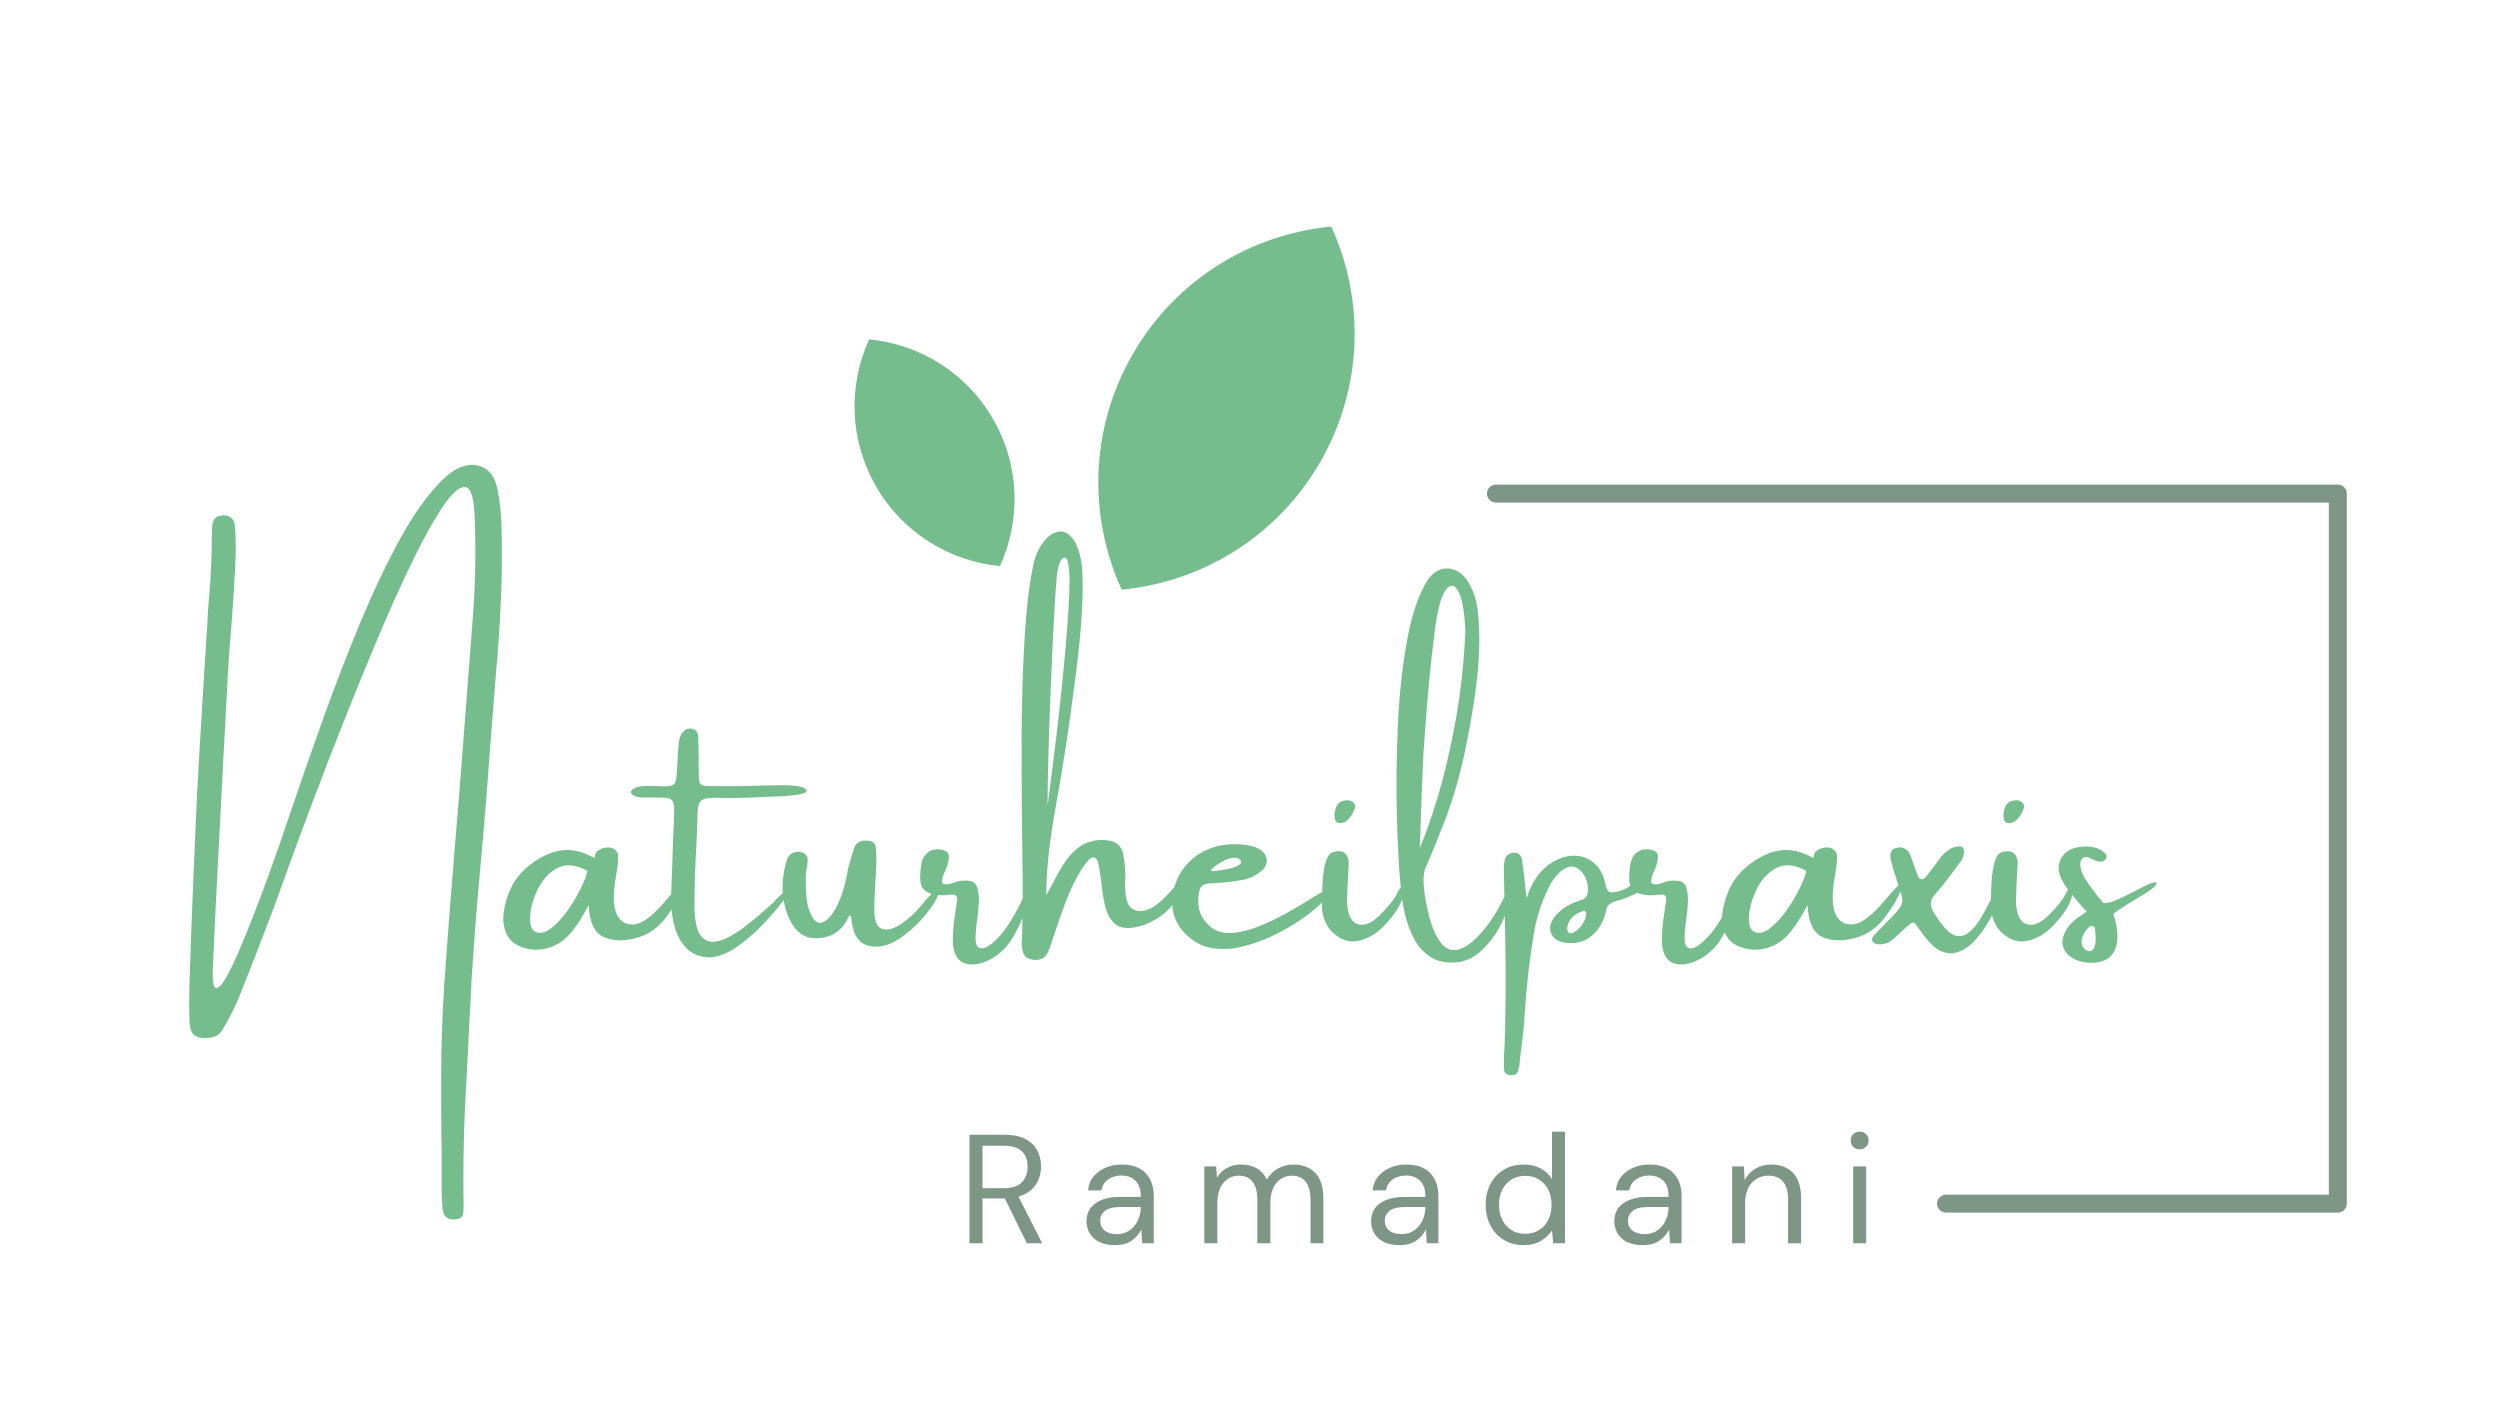
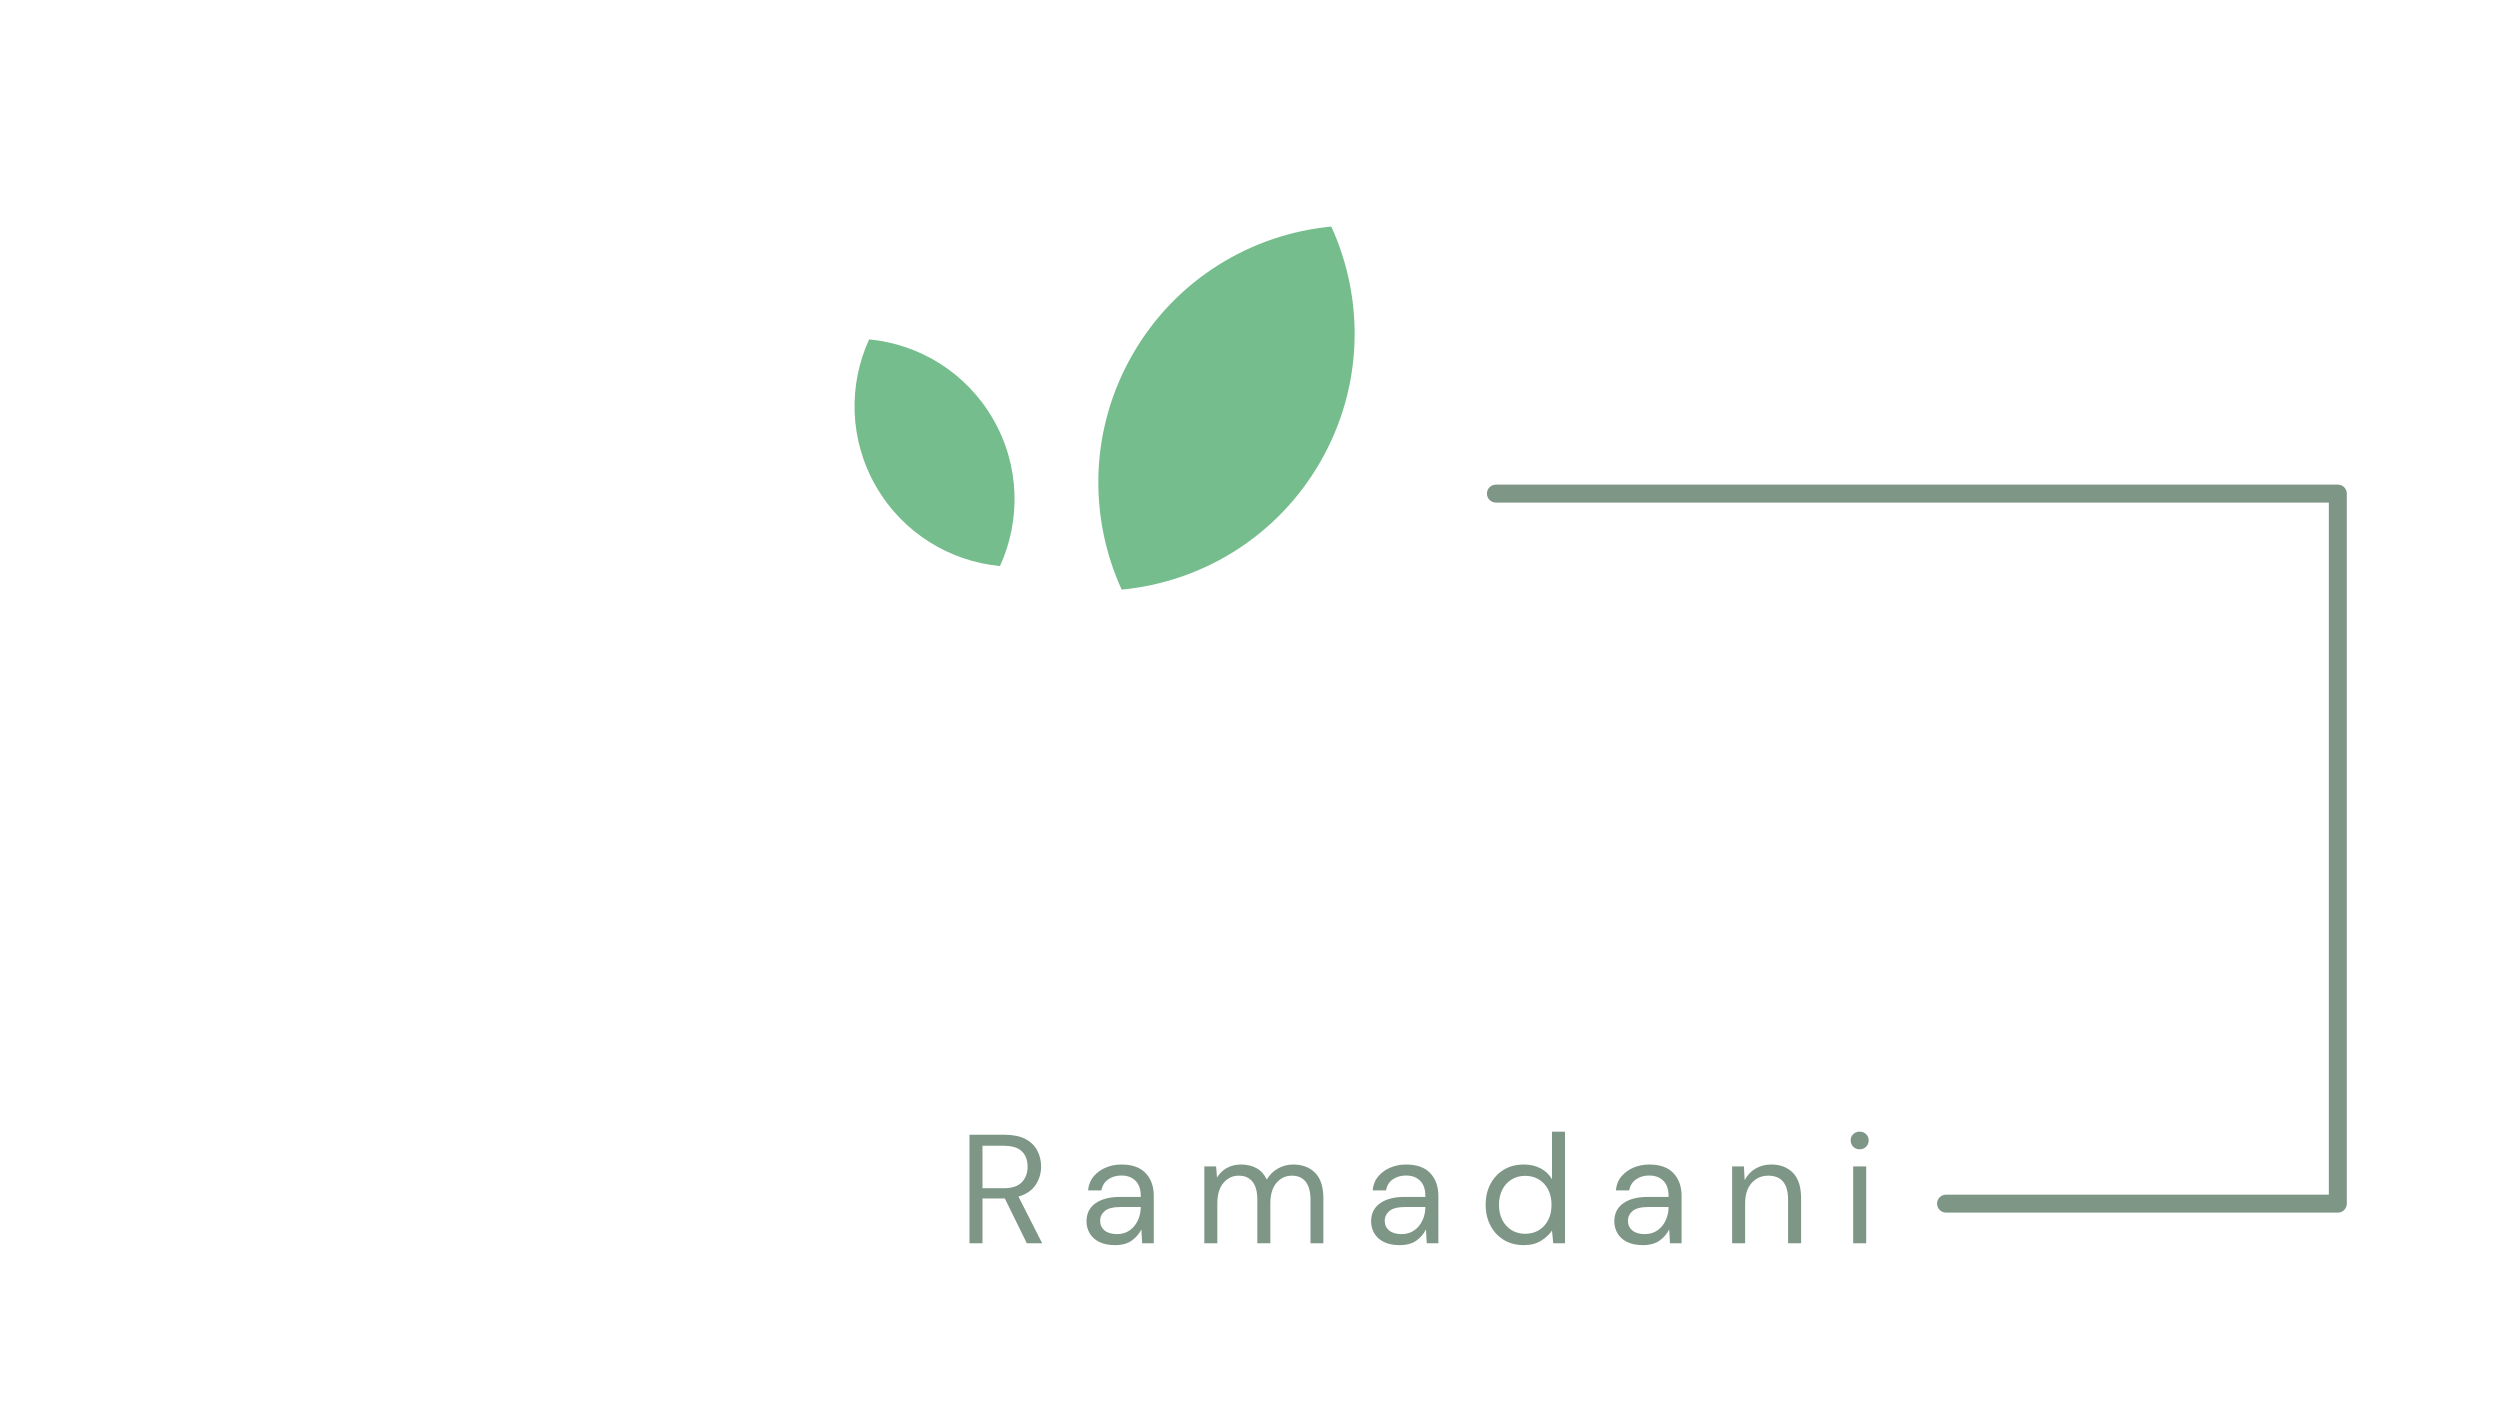
<svg xmlns="http://www.w3.org/2000/svg" xmlns:ns1="https://sketch.io/dtd/" ns1:metadata="eyJuYW1lIjoiRHJhd2luZy0zNS5za2V0Y2hwYWQiLCJzdXJmYWNlIjp7ImlzUGFpbnQiOnRydWUsIm1ldGhvZCI6ImZpbGwiLCJibGVuZCI6Im5vcm1hbCIsImVuYWJsZWQiOnRydWUsIm9wYWNpdHkiOjEsInR5cGUiOiJjb2xvciIsImNvbG9yIjoiI2ZmZmZmZiIsImlzRmlsbCI6dHJ1ZX0sImNsaXBQYXRoIjp7ImVuYWJsZWQiOnRydWV9LCJkZXNjcmlwdGlvbiI6Im1hZGUgd2l0aCBodHRwOi8vbG9nb21ha3IuY29tIiwibWV0YWRhdGEiOnsidXNlckFnZW50Ijp7InBvaW50ZXJUeXBlIjoibW91c2VPbmx5IiwiaU9TIjpmYWxzZSwibWFjIjp0cnVlLCJlbGVjdHJvbiI6ZmFsc2UsIm1hY0FwcFN0b3JlIjpmYWxzZSwibWFjQXBwU3RvcmVQcmVtaXVtIjpmYWxzZSwid2luZG93c0FwcFN0b3JlIjpmYWxzZSwiZmlyZWZveCI6ZmFsc2UsInNhZmFyaSI6ZmFsc2UsImNocm9tZU9TIjpmYWxzZSwid2luZG93cyI6ZmFsc2UsIndpbmRvd3MxMCI6ZmFsc2UsImhpc3RvcnkiOnRydWUsImNob29zZUVudHJ5IjpmYWxzZSwiY3NzVGV4dEFsaWduTGFzdCI6InRleHRBbGlnbkxhc3QiLCJjc3NUZXh0RmlsbENvbG9yIjoid2Via2l0VGV4dEZpbGxDb2xvciIsImNzc1RyYW5zZm9ybSI6InRyYW5zZm9ybSIsImNzc1RyYW5zZm9ybU9yaWdpbiI6InRyYW5zZm9ybU9yaWdpbiIsImNhbnZhcyI6dHJ1ZSwiY3R4SW1hZ2VTbW9vdGhpbmciOnRydWUsImN0eExpbmVEYXNoIjp0cnVlLCJnY28iOnsic291cmNlLW92ZXIiOnRydWUsInNvdXJjZS1pbiI6dHJ1ZSwic291cmNlLW91dCI6dHJ1ZSwic291cmNlLWF0b3AiOnRydWUsImRlc3RpbmF0aW9uLW92ZXIiOnRydWUsImRlc3RpbmF0aW9uLWluIjp0cnVlLCJkZXN0aW5hdGlvbi1vdXQiOnRydWUsImRlc3RpbmF0aW9uLWF0b3AiOnRydWUsImxpZ2h0ZXIiOnRydWUsImNvcHkiOnRydWUsInhvciI6dHJ1ZSwiX19jb21wb3NpdGUiOnRydWUsIm5vcm1hbCI6dHJ1ZSwibXVsdGlwbHkiOnRydWUsInNjcmVlbiI6dHJ1ZSwib3ZlcmxheSI6dHJ1ZSwiZGFya2VuIjp0cnVlLCJsaWdodGVuIjp0cnVlLCJjb2xvci1kb2RnZSI6dHJ1ZSwiY29sb3ItYnVybiI6dHJ1ZSwiaGFyZC1saWdodCI6dHJ1ZSwic29mdC1saWdodCI6dHJ1ZSwiZGlmZmVyZW5jZSI6dHJ1ZSwiZXhjbHVzaW9uIjp0cnVlLCJodWUiOnRydWUsInNhdHVyYXRpb24iOnRydWUsImNvbG9yIjp0cnVlLCJsdW1pbm9zaXR5Ijp0cnVlLCJfX2JsZW5kIjp0cnVlfSwicGl4ZWxSYXRpbyI6MiwiY2FudmFzX2lvX2Jsb2IiOnRydWUsImluaXRpYWxpemVkIjp0cnVlLCJjbGlwYm9hcmQiOnRydWV9LCJmb250U2V0IjoicmVtb3RlIiwiZ3JpZE92ZXJsYXlJZCI6ImdyaWRPdmVybGF5IiwiY3JvcFJlZ2lvbiI6eyJ4Ijo0MzMsInkiOjExMCwid2lkdGgiOjYyOSwiaGVpZ2h0IjozNTV9LCJpc0Nyb3BwZWQiOnRydWV9LCJleHBvcnREUEkiOjcyLCJleHBvcnRGb3JtYXQiOiJwbmciLCJleHBvcnRRdWFsaXR5IjowLjk1LCJ1bml0cyI6InB4Iiwid2lkdGgiOjYyOSwiaGVpZ2h0IjozNTUsInBhZ2VzIjpbeyJ3aWR0aCI6NjI5LCJoZWlnaHQiOjM1NX1dLCJ1dWlkIjoiYTg5ZDgxZGItMGNiYy00NmY4LWE5MGEtZDY1MWRmNDg3ZDhiIn0=" width="629" height="355" viewBox="0 0 629 355">
  <g style="mix-blend-mode: source-over;" ns1:tool="clipart" transform="matrix(0.239,0,0,0.239,366.845,109.184)">
    <path d="m39.85,72.24c-5.22,0-9.46-4.24-9.46-9.46s4.24-9.46,9.46-9.46h886.31c5.22,0,9.46,4.24,9.46,9.46v747.49c0,5.22-4.24,9.46-9.46,9.46h-412.45c-5.22,0-9.46-4.24-9.46-9.46s4.24-9.46,9.46-9.46h402.99V72.24H39.85Z" ns1:uid="1" style="fill: rgb(126, 150, 134); fill-rule: evenodd;" />
  </g>
  <g style="mix-blend-mode: source-over;" ns1:tool="fancyText" transform="matrix(1,0,0,1,21,148)">
    <g ns1:uid="1">
      <g ns1:uid="2" style="paint-order: stroke fill markers;">
-         <path d="M 104.097 -25.199L 104.097 -25.199L 104.097 -25.199Q 105.125 -20.248 105.201 -15.068L 105.201 -15.068Q 105.43 -5.852 105.011 3.365Q 104.592 12.582 103.754 21.799L 103.754 21.799Q 103.106 29.759 102.497 37.719L 102.497 37.719Q 102.002 44.27 101.507 50.858L 101.507 50.858Q 100.936 58.323 100.25 65.864L 100.25 65.864Q 99.564 73.329 98.917 80.87L 98.917 80.87Q 98.231 89.592 97.66 98.313L 97.66 98.313Q 97.394 104.179 97.051 109.93L 97.051 109.93Q 96.746 116.48 96.403 123.107L 96.403 123.107Q 95.375 139.37 95.642 155.595L 95.642 155.595Q 95.642 156.623 95.489 157.537L 95.489 157.537Q 95.223 158.527 94.118 158.718L 94.118 158.718Q 90.767 159.365 90.348 156.204L 90.348 156.204Q 90.119 153.767 90.119 151.329L 90.119 151.329Q 90.119 146.721 90.119 142.112L 90.119 142.112Q 89.929 129.734 90.043 117.242L 90.043 117.242Q 90.271 105.588 91.186 93.934L 91.186 93.934Q 92.214 79.766 93.395 65.636L 93.395 65.636Q 94.118 56.99 94.804 48.459L 94.804 48.459Q 96.479 27.093 98.079 5.803L 98.079 5.803Q 98.917 -6.118 98.422 -18.077L 98.422 -18.077Q 98.155 -25.199 96.061 -25.447Q 93.966 -25.694 90.576 -20.762Q 87.187 -15.83 82.997 -7.242Q 78.808 1.347 74.313 11.954Q 69.819 22.561 65.516 33.453Q 61.212 44.346 57.556 54.02Q 53.899 63.693 51.481 70.435Q 49.062 77.176 48.225 79.461L 48.225 79.461Q 47.958 80.108 47.958 80.185L 47.958 80.185Q 43.616 91.763 39.008 103.227L 39.008 103.227Q 37.675 106.35 35.999 109.358L 35.999 109.358Q 35.656 109.93 35.237 110.615L 35.237 110.615Q 34.476 112.291 32.8 112.862L 32.8 112.862Q 30.362 113.548 28.572 112.843Q 26.782 112.139 26.668 109.092L 26.668 109.092Q 26.516 102.503 26.782 95.952L 26.782 95.952Q 26.935 92.601 27.011 89.173L 27.011 89.173Q 27.696 70.968 28.534 52.725L 28.534 52.725Q 29.182 40.499 29.943 28.35L 29.943 28.35Q 30.553 18.942 31.124 9.573L 31.124 9.573Q 31.276 5.803 31.619 2.108L 31.619 2.108Q 32.305 -5.775 32.305 -13.735L 32.305 -13.735Q 32.305 -14.726 32.381 -15.754L 32.381 -15.754Q 32.647 -18.344 35.237 -18.344L 35.237 -18.344Q 37.827 -18.344 38.094 -15.64L 38.094 -15.64Q 38.398 -11.983 38.284 -8.213Q 38.17 -4.442 37.903 -0.672L 37.903 -0.672Q 37.903 -0.405 37.903 -0.139L 37.903 -0.139Q 37.561 4.355 37.256 8.964L 37.256 8.964Q 36.837 13.839 36.494 18.79L 36.494 18.79Q 35.237 41.832 34.057 64.874L 34.057 64.874Q 33.219 80.375 32.533 95.876L 32.533 95.876Q 32.381 100.713 33.466 100.599Q 34.552 100.484 36.323 97.171Q 38.094 93.857 40.055 89.078Q 42.017 84.298 43.692 79.937Q 45.368 75.576 46.13 73.405L 46.13 73.405Q 46.358 72.758 46.473 72.491L 46.473 72.491Q 49.139 65.217 52.643 54.743L 52.643 54.743Q 56.261 44.079 60.583 32.063Q 64.906 20.047 69.762 8.393Q 74.618 -3.262 79.76 -12.593Q 84.901 -21.924 90.271 -27.218L 90.271 -27.218Q 91.871 -28.817 93.699 -29.884L 93.699 -29.884Q 97.317 -31.826 100.288 -30.531Q 103.259 -29.236 104.097 -25.199ZZM 150.771 75.424Q 149.724 78.623 146.62 82.755Q 143.516 86.888 138.869 88.068Q 134.223 89.249 130.833 87.745Q 127.443 86.24 127.101 79.689L 127.101 79.689Q 123.254 87.154 119.769 89.249Q 116.284 91.344 112.514 90.849L 112.514 90.849Q 108.248 90.163 106.744 87.535Q 105.239 84.907 105.734 81.46Q 106.229 78.014 107.829 74.853L 107.829 74.853Q 109.086 72.491 111.314 70.473Q 113.542 68.454 115.979 67.312L 115.979 67.312Q 118.988 65.788 122.035 65.864Q 125.082 65.94 128.548 67.883L 128.548 67.883Q 128.624 67.959 128.624 67.73L 128.624 67.73Q 128.624 67.388 128.795 66.874Q 128.967 66.359 129.386 66.055L 129.386 66.055Q 130.528 65.217 132.09 65.217Q 133.651 65.217 134.489 66.778L 134.489 66.778Q 134.642 68.797 134.07 71.92L 134.07 71.92Q 132.813 78.775 134.07 81.784Q 135.327 84.793 138.507 84.583Q 141.688 84.374 146.753 78.299Q 151.818 72.225 150.771 75.424ZZM 113.275 86.164L 113.275 86.164L 113.275 86.164Q 115.027 87.421 117.293 85.821Q 119.56 84.222 121.654 81.289Q 123.749 78.356 125.177 75.424Q 126.605 72.491 126.758 71.082L 126.758 71.082Q 122.492 68.797 119.445 70.301Q 116.398 71.806 114.589 75.214Q 112.78 78.623 112.438 81.841Q 112.095 85.06 113.275 86.164ZZM 176.003 76.681L 176.003 76.681L 176.003 76.681Q 178.098 74.662 177.812 75.671Q 177.526 76.681 175.508 79.328Q 173.489 81.975 170.48 85.06Q 167.472 88.145 164.12 90.411Q 160.769 92.677 157.76 92.867L 157.76 92.867Q 154.065 92.867 151.837 90.677Q 149.609 88.487 148.657 84.888Q 147.705 81.289 147.857 77.1L 147.857 77.1Q 148.048 72.415 148.2 67.73L 148.2 67.73Q 148.276 65.369 148.353 63.122L 148.353 63.122Q 148.543 59.352 148.619 55.581L 148.619 55.581Q 148.695 54.4 148.238 53.601Q 147.781 52.801 146.601 52.725L 146.601 52.725Q 145.268 52.648 143.249 52.648L 143.249 52.648Q 141.497 52.648 140.24 52.648L 140.24 52.648Q 138.488 52.458 137.898 51.715Q 137.308 50.973 138.831 50.211L 138.831 50.211Q 139.897 49.792 141.402 49.754Q 142.906 49.716 144.354 49.792L 144.354 49.792Q 145.268 49.868 145.953 49.868L 145.953 49.868Q 148.2 49.868 148.695 49.164Q 149.19 48.459 149.305 46.364L 149.305 46.364Q 149.457 44.155 149.533 41.908L 149.533 41.908Q 149.609 40.728 149.724 39.547L 149.724 39.547Q 149.724 37.795 150.638 36.386L 150.638 36.386Q 151.628 35.053 153.151 35.357L 153.151 35.357Q 154.484 35.7 154.637 37.033L 154.637 37.033Q 154.751 39.242 154.751 41.489L 154.751 41.489Q 154.827 42.746 154.751 44.003L 154.751 44.003Q 154.751 45.336 154.827 46.783L 154.827 46.783Q 154.751 48.764 155.284 49.278Q 155.817 49.792 157.912 49.792L 157.912 49.792Q 161.34 49.792 164.691 49.792L 164.691 49.792Q 166.215 49.792 173.756 49.583Q 181.297 49.373 181.887 50.801Q 182.478 52.229 172.347 52.458L 172.347 52.458Q 166.215 52.801 162.863 52.801L 162.863 52.801Q 160.616 52.725 158.826 52.725L 158.826 52.725Q 155.817 52.725 155.113 53.772Q 154.408 54.819 154.484 57.98L 154.484 57.98Q 154.408 60.685 154.218 64.531L 154.218 64.531Q 153.723 72.415 153.723 80.604L 153.723 80.604Q 153.913 86.24 155.741 87.916Q 157.569 89.592 160.502 88.544Q 163.435 87.497 166.843 84.812Q 170.252 82.127 173.604 79.042L 173.604 79.042Q 174.327 78.09 175.355 77.252L 175.355 77.252Q 175.698 76.947 176.003 76.681ZZM 214.889 75.843L 214.889 75.843L 214.889 75.843Q 215.727 75.919 214.603 78.147Q 213.479 80.375 210.909 83.27Q 208.338 86.164 205.158 88.259Q 201.978 90.354 198.816 90.163L 198.816 90.163Q 196.455 89.935 195.332 88.754Q 194.208 87.573 193.789 86.145Q 193.37 84.717 193.256 83.65L 193.256 83.65Q 193.18 82.889 193.065 82.508Q 192.951 82.127 192.608 82.47L 192.608 82.47Q 190.171 88.068 184.153 88.068L 184.153 88.068Q 180.802 88.068 178.707 85.098Q 176.612 82.127 176.06 77.652Q 175.508 73.177 176.917 68.568L 176.917 68.568Q 177.26 67.045 178.783 66.474L 178.783 66.474Q 179.85 66.055 180.992 66.55Q 182.135 67.045 182.211 68.035L 182.211 68.035Q 182.211 69.063 182.059 70.054L 182.059 70.054Q 181.868 70.815 181.792 71.501L 181.792 71.501Q 181.64 74.243 181.887 77.519Q 182.135 80.794 183.62 83.117L 183.62 83.117Q 185.067 84.983 186.819 83.593Q 188.571 82.203 189.904 79.271L 189.904 79.271Q 190.933 76.947 191.523 74.643Q 192.113 72.339 192.266 71.082L 192.266 71.082Q 192.418 70.549 192.418 70.396L 192.418 70.396Q 192.685 69.406 192.951 68.454L 192.951 68.454Q 193.37 67.045 193.789 65.712L 193.789 65.712Q 194.513 63.122 197.445 63.541L 197.445 63.541Q 199.235 63.693 199.388 65.293L 199.388 65.293Q 199.54 67.464 199.464 69.635L 199.464 69.635Q 199.388 71.92 199.235 74.091L 199.235 74.091Q 199.045 77.252 198.969 80.375L 198.969 80.375Q 198.893 84.907 200.778 85.65Q 202.663 86.393 205.386 84.679Q 208.109 82.965 210.623 80.032L 210.623 80.032Q 210.852 79.766 211.194 79.347L 211.194 79.347Q 211.689 78.699 212.413 77.899Q 213.137 77.1 213.803 76.509Q 214.47 75.919 214.889 75.843ZZM 236.94 76.757L 236.94 76.757L 236.94 76.757Q 237.664 75.271 237.931 75.386Q 238.197 75.5 238.064 76.585Q 237.931 77.671 237.588 79.042L 237.588 79.042Q 237.093 81.137 235.874 83.898Q 234.655 86.659 233.17 88.906L 233.17 88.906Q 230.961 92.029 227.705 93.61Q 224.448 95.19 221.801 94.391Q 219.154 93.591 218.735 89.401L 218.735 89.401Q 218.659 85.897 219.345 81.708L 219.345 81.708Q 219.573 79.956 219.84 78.28L 219.84 78.28Q 219.84 77.671 219.535 77.347Q 219.23 77.023 218.735 77.1L 218.735 77.1Q 218.393 77.1 217.974 77.1L 217.974 77.1Q 215.879 77.442 213.708 77.023L 213.708 77.023Q 211.118 76.262 210.699 74.453Q 210.28 72.644 210.775 69.711L 210.775 69.711Q 211.042 67.616 212.337 66.569Q 213.632 65.521 215.384 65.712L 215.384 65.712Q 217.821 65.94 217.745 67.578Q 217.669 69.216 216.831 71.082L 216.831 71.082Q 216.069 72.644 216.031 73.691Q 215.993 74.738 217.821 74.434L 217.821 74.434Q 218.24 74.319 218.735 74.167L 218.735 74.167Q 219.421 73.9 220.297 73.691Q 221.173 73.481 222.582 73.596L 222.582 73.596Q 224.258 73.672 224.81 75.138Q 225.362 76.604 225.286 78.813Q 225.21 81.022 224.867 83.308L 224.867 83.308Q 224.448 86.164 224.448 88.202Q 224.448 90.239 225.629 90.582L 225.629 90.582Q 227.19 91.001 230.294 87.745Q 233.398 84.488 236.94 76.757ZZM 273.274 76.509Q 276.512 72.91 276.683 73.748Q 276.854 74.586 275.293 77.652Q 273.731 80.718 270.456 82.889L 270.456 82.889Q 268.057 84.374 266.324 84.888Q 264.591 85.402 263.182 85.479L 263.182 85.479Q 260.401 85.631 258.935 83.879Q 257.469 82.127 256.897 79.366Q 256.326 76.604 256.06 73.672L 256.06 73.672Q 255.793 71.806 255.564 70.32L 255.564 70.32Q 255.222 67.959 254.212 67.711Q 253.203 67.464 251.108 70.739L 251.108 70.739Q 248.938 74.243 247.3 78.471Q 245.662 82.698 244.405 86.735L 244.405 86.735Q 244.329 86.888 244.253 87.154L 244.253 87.154Q 243.986 87.726 243.834 88.335L 243.834 88.335Q 243.339 90.011 242.653 91.61L 242.653 91.61Q 242.082 92.943 240.692 93.362Q 239.302 93.781 237.778 93.172L 237.778 93.172Q 236.788 92.753 236.445 91.763L 236.445 91.763Q 235.95 90.239 236.103 88.678L 236.103 88.678Q 236.103 88.487 236.103 88.411L 236.103 88.411Q 236.445 81.784 236.217 66.359L 236.217 66.359Q 236.026 54.058 236.026 39.89Q 236.026 25.722 236.75 13.153Q 237.474 0.585 239.226 -6.956L 239.226 -6.956Q 239.987 -9.698 241.739 -11.888Q 243.491 -14.078 245.624 -14.288Q 247.757 -14.497 249.623 -11.374L 249.623 -11.374Q 250.88 -8.708 251.185 -5.699L 251.185 -5.699Q 252.022 3.213 249.68 21.685Q 247.338 40.156 244.786 54.02Q 242.234 67.883 242.234 77.176L 242.234 77.176Q 243.072 75.767 243.91 74.167L 243.91 74.167Q 245.091 71.806 246.557 69.463Q 248.023 67.121 250.023 65.483Q 252.022 63.846 254.879 63.427L 254.879 63.427Q 256.821 63.122 258.821 63.693Q 260.82 64.265 261.506 66.474L 261.506 66.474Q 262.344 70.32 262.077 74.662L 262.077 74.662Q 262.077 79.271 263.677 80.489Q 265.276 81.708 267.657 80.908Q 270.037 80.108 273.274 76.509ZZM 244.824 -2.233L 244.824 -2.233L 244.824 -2.233Q 244.405 2.527 243.872 13.667Q 243.339 24.808 242.958 36.005Q 242.577 47.202 242.577 54.629L 242.577 54.629Q 243.491 47.926 244.786 37.167Q 246.081 26.407 247.09 15.02Q 248.1 3.632 248.1 -2.081L 248.1 -2.081Q 248.023 -5.09 247.681 -6.556Q 247.338 -8.022 246.538 -7.604Q 245.738 -7.185 245.319 -5.471Q 244.9 -3.757 244.824 -2.233ZZM 311.322 76.604L 311.322 76.604L 311.322 76.604Q 312.16 76.109 312.96 75.843Q 313.76 75.576 314.007 75.881Q 314.255 76.186 313.341 77.252L 313.341 77.252Q 310.484 80.527 306.504 83.25Q 302.524 85.974 298.335 87.84L 298.335 87.84Q 295.06 89.325 291.422 90.201Q 287.785 91.077 284.224 90.582Q 280.663 90.087 277.73 87.421L 277.73 87.421Q 273.274 83.308 274.036 77.366L 274.036 77.366Q 274.684 72.644 277.711 69.349Q 280.739 66.055 285.348 64.874L 285.348 64.874Q 289.194 64.036 293.041 64.684L 293.041 64.684Q 294.793 64.95 296.24 65.864L 296.24 65.864Q 297.573 66.893 297.707 68.264Q 297.84 69.635 296.659 70.892L 296.659 70.892Q 294.222 73.062 291.022 73.481L 291.022 73.481Q 287.442 74.091 283.824 74.243L 283.824 74.243Q 282.072 74.243 281.368 74.967Q 280.663 75.69 280.549 77.442L 280.549 77.442Q 279.978 82.203 283.596 85.212L 283.596 85.212Q 285.843 87.002 289.061 86.735Q 292.279 86.469 295.897 85.002Q 299.516 83.536 302.981 81.575Q 306.447 79.613 309.228 77.861L 309.228 77.861Q 310.408 77.1 311.322 76.604ZZM 284.853 69.825L 284.853 69.825L 284.853 69.825Q 284.853 69.901 284.738 69.901L 284.738 69.901Q 284.586 70.054 284.338 70.263Q 284.091 70.473 283.881 70.682Q 283.672 70.892 283.672 70.968L 283.672 70.968Q 283.748 71.234 285.043 71.101Q 286.338 70.968 287.899 70.644Q 289.461 70.32 290.508 69.768Q 291.556 69.216 291.137 68.454L 291.137 68.454Q 290.946 68.226 290.661 68.054Q 290.375 67.883 290.032 67.807L 290.032 67.807Q 288.509 67.807 287.252 68.397Q 285.995 68.987 284.853 69.825ZZM 331.241 79.537Q 330.061 81.975 327.223 84.945Q 324.386 87.916 320.787 88.716Q 317.188 89.516 313.912 86.24L 313.912 86.24Q 312.655 84.793 312.065 82.908Q 311.475 81.022 311.627 79.194L 311.627 79.194Q 311.627 78.699 311.627 77.938L 311.627 77.938Q 311.627 75.995 311.798 73.443Q 311.97 70.892 312.56 68.835Q 313.15 66.778 314.407 66.359L 314.407 66.359Q 318.025 65.445 318.33 68.873L 318.33 68.873Q 318.33 69.978 318.254 71.082L 318.254 71.082Q 318.178 71.653 318.178 72.148L 318.178 72.148Q 318.102 73.748 318.025 75.348L 318.025 75.348Q 318.025 76.604 317.911 77.861L 317.911 77.861Q 317.835 83.384 320.387 84.431Q 322.938 85.479 326.214 82.203Q 329.489 78.928 330.499 76.757Q 331.508 74.586 331.965 75.843Q 332.422 77.1 331.241 79.537ZZM 317.835 58.514L 317.835 58.514L 317.835 58.514Q 317.34 58.933 316.635 59.047Q 315.931 59.161 315.397 58.933L 315.397 58.933Q 314.979 58.59 314.864 58.038Q 314.75 57.485 314.75 56.724L 314.75 56.724Q 314.75 56.571 314.826 56.419L 314.826 56.419Q 314.902 55.733 315.169 55.048L 315.169 55.048Q 315.931 53.22 318.33 53.372L 318.33 53.372Q 319.168 53.486 319.644 54.058Q 320.12 54.629 319.854 55.391L 319.854 55.391Q 319.282 57.257 317.835 58.514ZZM 357.673 77.252L 357.673 77.252L 357.673 77.252Q 358.32 75.69 359.082 75.69Q 359.844 75.69 359.577 77.252L 359.577 77.252Q 358.32 81.137 356.568 84.698Q 354.816 88.259 351.808 91.077L 351.808 91.077Q 349.522 93.362 346.361 94.01L 346.361 94.01Q 342.058 94.619 339.258 92.981Q 336.459 91.344 334.821 88.278Q 333.184 85.212 332.384 81.575Q 331.584 77.938 331.355 74.51L 331.355 74.51Q 330.746 68.035 330.46 57.485Q 330.175 46.936 330.67 35.167Q 331.165 23.398 332.974 13.344Q 334.783 3.289 338.287 -2.233L 338.287 -2.233Q 340.306 -4.938 342.991 -4.976Q 345.676 -5.014 347.771 -2.5L 347.771 -2.5Q 349.18 -0.558 349.903 1.613Q 350.627 3.784 350.855 6.031L 350.855 6.031Q 351.617 13.763 350.665 22.351Q 349.713 30.939 347.656 40.689Q 345.6 50.439 342.743 57.866Q 339.887 65.293 337.982 69.635L 337.982 69.635Q 336.954 71.387 337.221 74.929L 337.221 74.929Q 337.563 78.775 338.687 82.965Q 339.811 87.154 341.829 89.592L 341.829 89.592Q 343.733 91.61 346.095 90.849Q 348.456 90.087 350.798 87.649Q 353.141 85.212 354.931 82.336Q 356.721 79.461 357.673 77.252ZZM 337.373 38.29L 337.373 38.29L 337.373 38.29Q 337.145 40.804 336.935 45.888Q 336.726 50.973 336.535 56.229L 336.535 56.229Q 336.383 62.094 336.192 65.369L 336.192 65.369Q 338.059 61.18 340.534 53.182Q 343.01 45.184 345.047 34.329Q 347.085 23.475 347.694 10.83L 347.694 10.83Q 347.352 3.441 345.923 0.813Q 344.495 -1.814 342.819 0.356Q 341.144 2.527 340.153 9.497L 340.153 9.497Q 338.63 21.037 337.792 32.615L 337.792 32.615Q 337.563 35.472 337.373 38.29ZZM 386.237 76.262Q 387.989 75.843 390.77 73.824Q 393.55 71.806 393.283 73.748Q 393.017 75.69 390.255 76.985Q 387.494 78.28 385.171 78.852L 385.171 78.852Q 384.562 79.042 383.971 79.499Q 383.381 79.956 383.229 80.527L 383.229 80.527Q 382.81 82.965 381.553 85.06L 381.553 85.06Q 378.277 90.163 372.26 89.097L 372.26 89.097Q 369.898 88.487 369.232 86.773Q 368.565 85.06 369.898 82.965L 369.898 82.965Q 371.765 80.527 374.507 79.347L 374.507 79.347Q 375.535 78.852 376.373 78.623L 376.373 78.623Q 376.792 78.433 377.363 78.28L 377.363 78.28Q 378.468 77.671 378.544 75.957Q 378.62 74.243 377.744 72.529Q 376.868 70.815 375.307 70.187Q 373.745 69.559 371.574 71.311L 371.574 71.311Q 369.479 73.253 368.413 75.843L 368.413 75.843Q 365.899 81.022 364.947 86.735L 364.947 86.735Q 363.271 96.79 362.624 106.845L 362.624 106.845Q 362.357 111.529 361.71 116.138L 361.71 116.138Q 361.443 118.08 361.291 120.099L 361.291 120.099Q 361.177 120.746 360.948 121.432L 360.948 121.432Q 360.605 122.688 359.082 122.498L 359.082 122.498Q 357.521 122.422 357.406 121.089L 357.406 121.089Q 357.33 119.68 357.406 118.232L 357.406 118.232Q 357.406 117.89 357.406 117.661L 357.406 117.661Q 357.521 115.909 357.597 114.119L 357.597 114.119Q 357.673 110.958 357.749 107.835L 357.749 107.835Q 357.939 95.114 357.597 82.203L 357.597 82.203Q 357.521 77.366 357.406 72.644L 357.406 72.644Q 357.406 72.148 357.406 71.653L 357.406 71.653Q 357.254 69.978 357.597 68.378Q 357.939 66.778 359.691 66.55L 359.691 66.55Q 361.52 66.359 361.938 68.226L 361.938 68.226Q 361.938 68.378 361.938 68.568L 361.938 68.568Q 362.548 72.148 363.043 78.014L 363.043 78.014Q 364.376 74.091 366.395 71.691Q 368.413 69.292 371.155 68.149L 371.155 68.149Q 373.44 67.121 375.859 67.331Q 378.277 67.54 380.258 69.311Q 382.238 71.082 382.962 74.586L 382.962 74.586Q 383.305 76.109 383.895 76.395Q 384.485 76.681 386.237 76.262ZZM 374.85 86.659L 374.85 86.659L 374.85 86.659Q 376.373 85.821 377.211 84.431Q 378.049 83.041 378.087 81.994Q 378.125 80.946 377.211 81.213L 377.211 81.213Q 374.85 82.127 373.974 83.593Q 373.098 85.06 373.383 86.107Q 373.669 87.154 374.85 86.659ZZM 415.335 76.757L 415.335 76.757L 415.335 76.757Q 416.059 75.271 416.325 75.386Q 416.592 75.5 416.458 76.585Q 416.325 77.671 415.982 79.042L 415.982 79.042Q 415.487 81.137 414.269 83.898Q 413.05 86.659 411.564 88.906L 411.564 88.906Q 409.355 92.029 406.099 93.61Q 402.843 95.19 400.196 94.391Q 397.549 93.591 397.13 89.401L 397.13 89.401Q 397.054 85.897 397.739 81.708L 397.739 81.708Q 397.968 79.956 398.234 78.28L 398.234 78.28Q 398.234 77.671 397.93 77.347Q 397.625 77.023 397.13 77.1L 397.13 77.1Q 396.787 77.1 396.368 77.1L 396.368 77.1Q 394.273 77.442 392.103 77.023L 392.103 77.023Q 389.513 76.262 389.094 74.453Q 388.675 72.644 389.17 69.711L 389.17 69.711Q 389.437 67.616 390.731 66.569Q 392.026 65.521 393.778 65.712L 393.778 65.712Q 396.216 65.94 396.14 67.578Q 396.063 69.216 395.226 71.082L 395.226 71.082Q 394.464 72.644 394.426 73.691Q 394.388 74.738 396.216 74.434L 396.216 74.434Q 396.635 74.319 397.13 74.167L 397.13 74.167Q 397.815 73.9 398.691 73.691Q 399.567 73.481 400.977 73.596L 400.977 73.596Q 402.652 73.672 403.205 75.138Q 403.757 76.604 403.681 78.813Q 403.604 81.022 403.262 83.308L 403.262 83.308Q 402.843 86.164 402.843 88.202Q 402.843 90.239 404.023 90.582L 404.023 90.582Q 405.585 91.001 408.689 87.745Q 411.793 84.488 415.335 76.757ZZM 457.439 75.424Q 456.392 78.623 453.288 82.755Q 450.184 86.888 445.537 88.068Q 440.891 89.249 437.501 87.745Q 434.111 86.24 433.769 79.689L 433.769 79.689Q 429.922 87.154 426.437 89.249Q 422.952 91.344 419.182 90.849L 419.182 90.849Q 414.916 90.163 413.412 87.535Q 411.907 84.907 412.402 81.46Q 412.897 78.014 414.497 74.853L 414.497 74.853Q 415.754 72.491 417.982 70.473Q 420.21 68.454 422.647 67.312L 422.647 67.312Q 425.656 65.788 428.703 65.864Q 431.75 65.94 435.216 67.883L 435.216 67.883Q 435.292 67.959 435.292 67.73L 435.292 67.73Q 435.292 67.388 435.463 66.874Q 435.635 66.359 436.054 66.055L 436.054 66.055Q 437.196 65.217 438.758 65.217Q 440.319 65.217 441.157 66.778L 441.157 66.778Q 441.31 68.797 440.738 71.92L 440.738 71.92Q 439.481 78.775 440.738 81.784Q 441.995 84.793 445.175 84.583Q 448.355 84.374 453.421 78.299Q 458.486 72.225 457.439 75.424ZZM 419.943 86.164L 419.943 86.164L 419.943 86.164Q 421.695 87.421 423.961 85.821Q 426.228 84.222 428.322 81.289Q 430.417 78.356 431.845 75.424Q 433.273 72.491 433.426 71.082L 433.426 71.082Q 429.16 68.797 426.113 70.301Q 423.066 71.806 421.257 75.214Q 419.448 78.623 419.105 81.841Q 418.763 85.06 419.943 86.164ZZM 482.138 75.69L 482.138 75.69L 482.138 75.69Q 482.633 75.767 482.004 77.899Q 481.376 80.032 479.833 82.965Q 478.291 85.897 476.101 88.373Q 473.911 90.849 471.283 91.648Q 468.655 92.448 465.799 90.354L 465.799 90.354Q 463.628 88.411 462.028 85.974L 462.028 85.974Q 461.686 85.631 461.533 85.326L 461.533 85.326Q 461 84.374 460.543 84.165Q 460.086 83.955 459.096 84.907L 459.096 84.907Q 458.905 85.06 458.677 85.212L 458.677 85.212Q 457.077 86.659 455.478 88.145L 455.478 88.145Q 453.878 89.668 451.783 89.592L 451.783 89.592Q 451.364 89.592 450.907 89.458Q 450.45 89.325 450.222 88.982L 450.222 88.982Q 449.955 88.678 450.031 88.202Q 450.107 87.726 450.45 87.421L 450.45 87.421Q 451.707 86.05 452.964 84.793L 452.964 84.793Q 453.383 84.374 453.726 83.955L 453.726 83.955Q 454.297 83.46 454.83 82.889L 454.83 82.889Q 456.506 81.137 457.134 80.166Q 457.763 79.194 457.591 78.071Q 457.42 76.947 456.658 74.738L 456.658 74.738Q 455.554 71.577 454.716 68.302L 454.716 68.302Q 454.221 65.864 455.973 65.369L 455.973 65.369Q 457.077 65.026 457.991 65.407Q 458.905 65.788 459.438 66.702L 459.438 66.702Q 459.934 67.807 460.276 68.873L 460.276 68.873Q 460.429 69.482 460.695 70.054L 460.695 70.054Q 460.695 70.244 460.771 70.32L 460.771 70.32Q 461.19 71.501 461.609 72.567L 461.609 72.567Q 461.952 73.177 462.447 73.215Q 462.942 73.253 463.438 72.758L 463.438 72.758Q 465.113 70.663 466.713 68.454L 466.713 68.454Q 467.97 66.55 469.912 65.445L 469.912 65.445Q 470.902 64.95 472.083 64.95L 472.083 64.95Q 473.073 64.95 473.149 66.055L 473.149 66.055Q 473.149 67.959 471.893 69.292L 471.893 69.292Q 471.169 70.32 470.407 71.311L 470.407 71.311Q 468.236 74.319 465.799 77.1L 465.799 77.1Q 464.771 78.28 464.771 79.29Q 464.771 80.299 465.532 81.556L 465.532 81.556Q 467.398 84.717 469.227 86.354Q 471.055 87.992 473.073 87.326Q 475.092 86.659 477.453 82.889L 477.453 82.889Q 477.682 82.47 478.177 81.556L 478.177 81.556Q 478.786 80.375 479.529 79.023Q 480.271 77.671 480.995 76.719Q 481.719 75.767 482.138 75.69ZZM 499.543 79.537Q 498.362 81.975 495.525 84.945Q 492.688 87.916 489.088 88.716Q 485.489 89.516 482.214 86.24L 482.214 86.24Q 480.957 84.793 480.367 82.908Q 479.776 81.022 479.929 79.194L 479.929 79.194Q 479.929 78.699 479.929 77.938L 479.929 77.938Q 479.929 75.995 480.1 73.443Q 480.271 70.892 480.862 68.835Q 481.452 66.778 482.709 66.359L 482.709 66.359Q 486.327 65.445 486.632 68.873L 486.632 68.873Q 486.632 69.978 486.556 71.082L 486.556 71.082Q 486.479 71.653 486.479 72.148L 486.479 72.148Q 486.403 73.748 486.327 75.348L 486.327 75.348Q 486.327 76.604 486.213 77.861L 486.213 77.861Q 486.137 83.384 488.688 84.431Q 491.24 85.479 494.516 82.203Q 497.791 78.928 498.8 76.757Q 499.81 74.586 500.267 75.843Q 500.724 77.1 499.543 79.537ZZM 486.137 58.514L 486.137 58.514L 486.137 58.514Q 485.642 58.933 484.937 59.047Q 484.232 59.161 483.699 58.933L 483.699 58.933Q 483.28 58.59 483.166 58.038Q 483.052 57.485 483.052 56.724L 483.052 56.724Q 483.052 56.571 483.128 56.419L 483.128 56.419Q 483.204 55.733 483.471 55.048L 483.471 55.048Q 484.232 53.22 486.632 53.372L 486.632 53.372Q 487.47 53.486 487.946 54.058Q 488.422 54.629 488.155 55.391L 488.155 55.391Q 487.584 57.257 486.137 58.514ZZM 521.595 74.205Q 521.595 75.081 517.9 77.309Q 514.206 79.537 512.454 80.661Q 510.702 81.784 510.702 82.051L 510.702 82.051Q 511.045 82.812 511.426 84.603Q 511.807 86.393 511.711 88.487Q 511.616 90.582 510.359 92.22Q 509.103 93.857 506.17 94.2L 506.17 94.2Q 503.237 94.429 500.933 93.305Q 498.629 92.182 498.039 90.049Q 497.448 87.916 499.467 85.06L 499.467 85.06Q 500.8 83.46 502.666 82.279L 502.666 82.279Q 503.313 81.86 503.999 81.365L 503.999 81.365Q 501.752 78.928 499.733 76.376Q 497.715 73.824 497.144 71.806L 497.144 71.806Q 496.534 69.482 497.924 67.426Q 499.314 65.369 502.742 65.026L 502.742 65.026Q 504.418 64.874 505.884 65.198Q 507.351 65.521 508.607 66.626L 508.607 66.626Q 508.874 66.893 508.988 67.216Q 509.103 67.54 508.874 68.035L 508.874 68.035Q 508.455 68.797 507.617 68.797L 507.617 68.797Q 507.008 68.797 506.437 68.645L 506.437 68.645Q 505.827 68.378 505.332 68.149L 505.332 68.149Q 504.989 67.959 504.685 67.807L 504.685 67.807Q 503.58 67.388 502.99 67.921Q 502.399 68.454 502.399 69.559L 502.399 69.559Q 502.476 71.501 503.999 73.71Q 505.522 75.919 507.008 77.785L 507.008 77.785Q 507.617 78.433 508.036 79.042L 508.036 79.042Q 508.455 79.461 510.245 78.909Q 512.035 78.356 516.815 75.843Q 521.595 73.329 521.595 74.205ZZM 504.57 91.344L 504.57 91.344L 504.57 91.344Q 505.675 91.268 506.018 90.125Q 506.36 88.982 506.265 87.611Q 506.17 86.24 506.094 85.555L 506.094 85.555Q 505.941 85.136 505.561 85.021Q 505.18 84.907 504.837 85.06L 504.837 85.06Q 503.58 86.05 502.99 87.573Q 502.399 89.097 503.085 90.239L 503.085 90.239Q 503.313 90.658 503.694 90.963Q 504.075 91.268 504.57 91.344Z" ns1:uid="3" style="fill: #75bd8c;" />
-       </g>
+         </g>
    </g>
  </g>
  <g style="mix-blend-mode: source-over;" ns1:tool="clipart" transform="matrix(0.147,0,0,0.147,207.204,39.014)">
    <path d="m849.96,525.63c74.01-128.19,76.21-278.14,19.08-403.26-136.92,13.08-265.68,89.96-339.69,218.15-74.01,128.19-76.21,278.14-19.08,403.26,136.92-13.08,265.68-89.96,339.69-218.15Z" ns1:uid="1" style="fill: rgb(117, 189, 140); fill-rule: evenodd;" />
-     <path d="m89.9,567.25c-46.21-80.04-47.58-173.66-11.91-251.78,85.49,8.17,165.88,56.17,212.09,136.21,46.21,80.04,47.58,173.66,11.91,251.78-85.49-8.17-165.88-56.17-212.09-136.21Z" ns1:uid="2" style="fill: rgb(117, 189, 140); fill-rule: evenodd;" />
+     <path d="m89.9,567.25c-46.21-80.04-47.58-173.66-11.91-251.78,85.49,8.17,165.88,56.17,212.09,136.21,46.21,80.04,47.58,173.66,11.91,251.78-85.49-8.17-165.88-56.17-212.09-136.21" ns1:uid="2" style="fill: rgb(117, 189, 140); fill-rule: evenodd;" />
  </g>
  <g style="mix-blend-mode: source-over;" ns1:tool="fancyText" transform="matrix(1,0,0,1,239.175,276.804)">
    <g ns1:uid="1">
      <g ns1:uid="2" style="paint-order: stroke fill markers;">
        <path d="M 8.021 36L 4.745 36L 4.745 8.7L 13.559 8.7Q 16.757 8.7 18.785 9.753Q 20.813 10.806 21.788 12.639Q 22.763 14.472 22.763 16.695L 22.763 16.695Q 22.763 19.269 21.379 21.336Q 19.994 23.403 17.069 24.261L 17.069 24.261L 23.036 36L 19.175 36L 13.637 24.729L 13.403 24.729L 8.021 24.729L 8.021 36ZZM 8.021 11.469L 8.021 22.155L 13.325 22.155Q 16.484 22.155 17.927 20.634Q 19.37 19.113 19.37 16.734L 19.37 16.734Q 19.37 14.316 17.947 12.892Q 16.523 11.469 13.286 11.469L 13.286 11.469L 8.021 11.469ZZM 41.366 36.468L 41.366 36.468Q 38.948 36.468 37.349 35.649Q 35.75 34.83 34.97 33.465Q 34.19 32.1 34.19 30.501L 34.19 30.501Q 34.19 27.537 36.452 25.938Q 38.714 24.339 42.614 24.339L 42.614 24.339L 47.84 24.339L 47.84 24.105Q 47.84 21.57 46.514 20.264Q 45.188 18.957 42.965 18.957L 42.965 18.957Q 41.054 18.957 39.67 19.913Q 38.285 20.868 37.934 22.701L 37.934 22.701L 34.58 22.701Q 34.775 20.595 36.004 19.152Q 37.232 17.709 39.065 16.948Q 40.898 16.188 42.965 16.188L 42.965 16.188Q 47.021 16.188 49.069 18.352Q 51.116 20.517 51.116 24.105L 51.116 24.105L 51.116 36L 48.191 36L 47.996 32.529Q 47.177 34.167 45.598 35.318Q 44.018 36.468 41.366 36.468ZZM 41.873 33.699L 41.873 33.699Q 43.745 33.699 45.091 32.724Q 46.436 31.749 47.138 30.189Q 47.84 28.629 47.84 26.913L 47.84 26.913L 47.84 26.874L 42.887 26.874Q 40.001 26.874 38.812 27.868Q 37.622 28.863 37.622 30.345L 37.622 30.345Q 37.622 31.866 38.734 32.782Q 39.845 33.699 41.873 33.699ZZM 67.106 36L 63.83 36L 63.83 16.656L 66.794 16.656L 67.028 19.464Q 67.964 17.904 69.524 17.046Q 71.084 16.188 73.034 16.188L 73.034 16.188Q 75.335 16.188 76.993 17.124Q 78.65 18.06 79.547 19.971L 79.547 19.971Q 80.561 18.216 82.336 17.202Q 84.11 16.188 86.177 16.188L 86.177 16.188Q 89.648 16.188 91.715 18.274Q 93.782 20.361 93.782 24.69L 93.782 24.69L 93.782 36L 90.545 36L 90.545 25.041Q 90.545 22.038 89.336 20.517Q 88.127 18.996 85.865 18.996L 85.865 18.996Q 83.525 18.996 81.985 20.809Q 80.444 22.623 80.444 25.977L 80.444 25.977L 80.444 36L 77.168 36L 77.168 25.041Q 77.168 22.038 75.959 20.517Q 74.75 18.996 72.488 18.996L 72.488 18.996Q 70.187 18.996 68.647 20.809Q 67.106 22.623 67.106 25.977L 67.106 25.977L 67.106 36ZZM 112.97 36.468L 112.97 36.468Q 110.552 36.468 108.953 35.649Q 107.354 34.83 106.574 33.465Q 105.794 32.1 105.794 30.501L 105.794 30.501Q 105.794 27.537 108.056 25.938Q 110.318 24.339 114.218 24.339L 114.218 24.339L 119.444 24.339L 119.444 24.105Q 119.444 21.57 118.118 20.264Q 116.792 18.957 114.569 18.957L 114.569 18.957Q 112.658 18.957 111.274 19.913Q 109.889 20.868 109.538 22.701L 109.538 22.701L 106.184 22.701Q 106.379 20.595 107.608 19.152Q 108.836 17.709 110.669 16.948Q 112.502 16.188 114.569 16.188L 114.569 16.188Q 118.625 16.188 120.673 18.352Q 122.72 20.517 122.72 24.105L 122.72 24.105L 122.72 36L 119.795 36L 119.6 32.529Q 118.781 34.167 117.202 35.318Q 115.622 36.468 112.97 36.468ZZM 113.477 33.699L 113.477 33.699Q 115.349 33.699 116.695 32.724Q 118.04 31.749 118.742 30.189Q 119.444 28.629 119.444 26.913L 119.444 26.913L 119.444 26.874L 114.491 26.874Q 111.605 26.874 110.416 27.868Q 109.226 28.863 109.226 30.345L 109.226 30.345Q 109.226 31.866 110.338 32.782Q 111.449 33.699 113.477 33.699ZZM 144.209 36.468L 144.209 36.468Q 141.323 36.468 139.159 35.142Q 136.994 33.816 135.805 31.515Q 134.615 29.214 134.615 26.289L 134.615 26.289Q 134.615 23.364 135.824 21.082Q 137.033 18.801 139.178 17.494Q 141.323 16.188 144.248 16.188L 144.248 16.188Q 146.627 16.188 148.46 17.163Q 150.293 18.138 151.307 19.893L 151.307 19.893L 151.307 7.92L 154.583 7.92L 154.583 36L 151.619 36L 151.307 32.802Q 150.371 34.206 148.616 35.337Q 146.861 36.468 144.209 36.468ZZM 144.56 33.621L 144.56 33.621Q 146.51 33.621 148.012 32.705Q 149.513 31.788 150.352 30.15Q 151.19 28.512 151.19 26.328L 151.19 26.328Q 151.19 24.144 150.352 22.506Q 149.513 20.868 148.012 19.951Q 146.51 19.035 144.56 19.035L 144.56 19.035Q 142.649 19.035 141.148 19.951Q 139.646 20.868 138.808 22.506Q 137.969 24.144 137.969 26.328L 137.969 26.328Q 137.969 28.512 138.808 30.15Q 139.646 31.788 141.148 32.705Q 142.649 33.621 144.56 33.621ZZM 174.161 36.468L 174.161 36.468Q 171.743 36.468 170.144 35.649Q 168.545 34.83 167.765 33.465Q 166.985 32.1 166.985 30.501L 166.985 30.501Q 166.985 27.537 169.247 25.938Q 171.509 24.339 175.409 24.339L 175.409 24.339L 180.635 24.339L 180.635 24.105Q 180.635 21.57 179.309 20.264Q 177.983 18.957 175.76 18.957L 175.76 18.957Q 173.849 18.957 172.465 19.913Q 171.08 20.868 170.729 22.701L 170.729 22.701L 167.375 22.701Q 167.57 20.595 168.799 19.152Q 170.027 17.709 171.86 16.948Q 173.693 16.188 175.76 16.188L 175.76 16.188Q 179.816 16.188 181.864 18.352Q 183.911 20.517 183.911 24.105L 183.911 24.105L 183.911 36L 180.986 36L 180.791 32.529Q 179.972 34.167 178.393 35.318Q 176.813 36.468 174.161 36.468ZZM 174.668 33.699L 174.668 33.699Q 176.54 33.699 177.886 32.724Q 179.231 31.749 179.933 30.189Q 180.635 28.629 180.635 26.913L 180.635 26.913L 180.635 26.874L 175.682 26.874Q 172.796 26.874 171.607 27.868Q 170.417 28.863 170.417 30.345L 170.417 30.345Q 170.417 31.866 171.529 32.782Q 172.64 33.699 174.668 33.699ZZM 199.901 36L 196.625 36L 196.625 16.656L 199.589 16.656L 199.784 20.127Q 200.72 18.294 202.475 17.241Q 204.23 16.188 206.453 16.188L 206.453 16.188Q 209.885 16.188 211.933 18.274Q 213.98 20.361 213.98 24.69L 213.98 24.69L 213.98 36L 210.704 36L 210.704 25.041Q 210.704 18.996 205.712 18.996L 205.712 18.996Q 203.216 18.996 201.559 20.809Q 199.901 22.623 199.901 25.977L 199.901 25.977L 199.901 36ZZM 228.722 12.366L 228.722 12.366Q 227.747 12.366 227.104 11.723Q 226.46 11.079 226.46 10.104L 226.46 10.104Q 226.46 9.168 227.104 8.544Q 227.747 7.92 228.722 7.92L 228.722 7.92Q 229.658 7.92 230.321 8.544Q 230.984 9.168 230.984 10.104L 230.984 10.104Q 230.984 11.079 230.321 11.723Q 229.658 12.366 228.722 12.366ZZM 230.36 36L 227.084 36L 227.084 16.656L 230.36 16.656L 230.36 36Z" ns1:uid="3" style="fill: #7e9686;" />
      </g>
    </g>
  </g>
</svg>